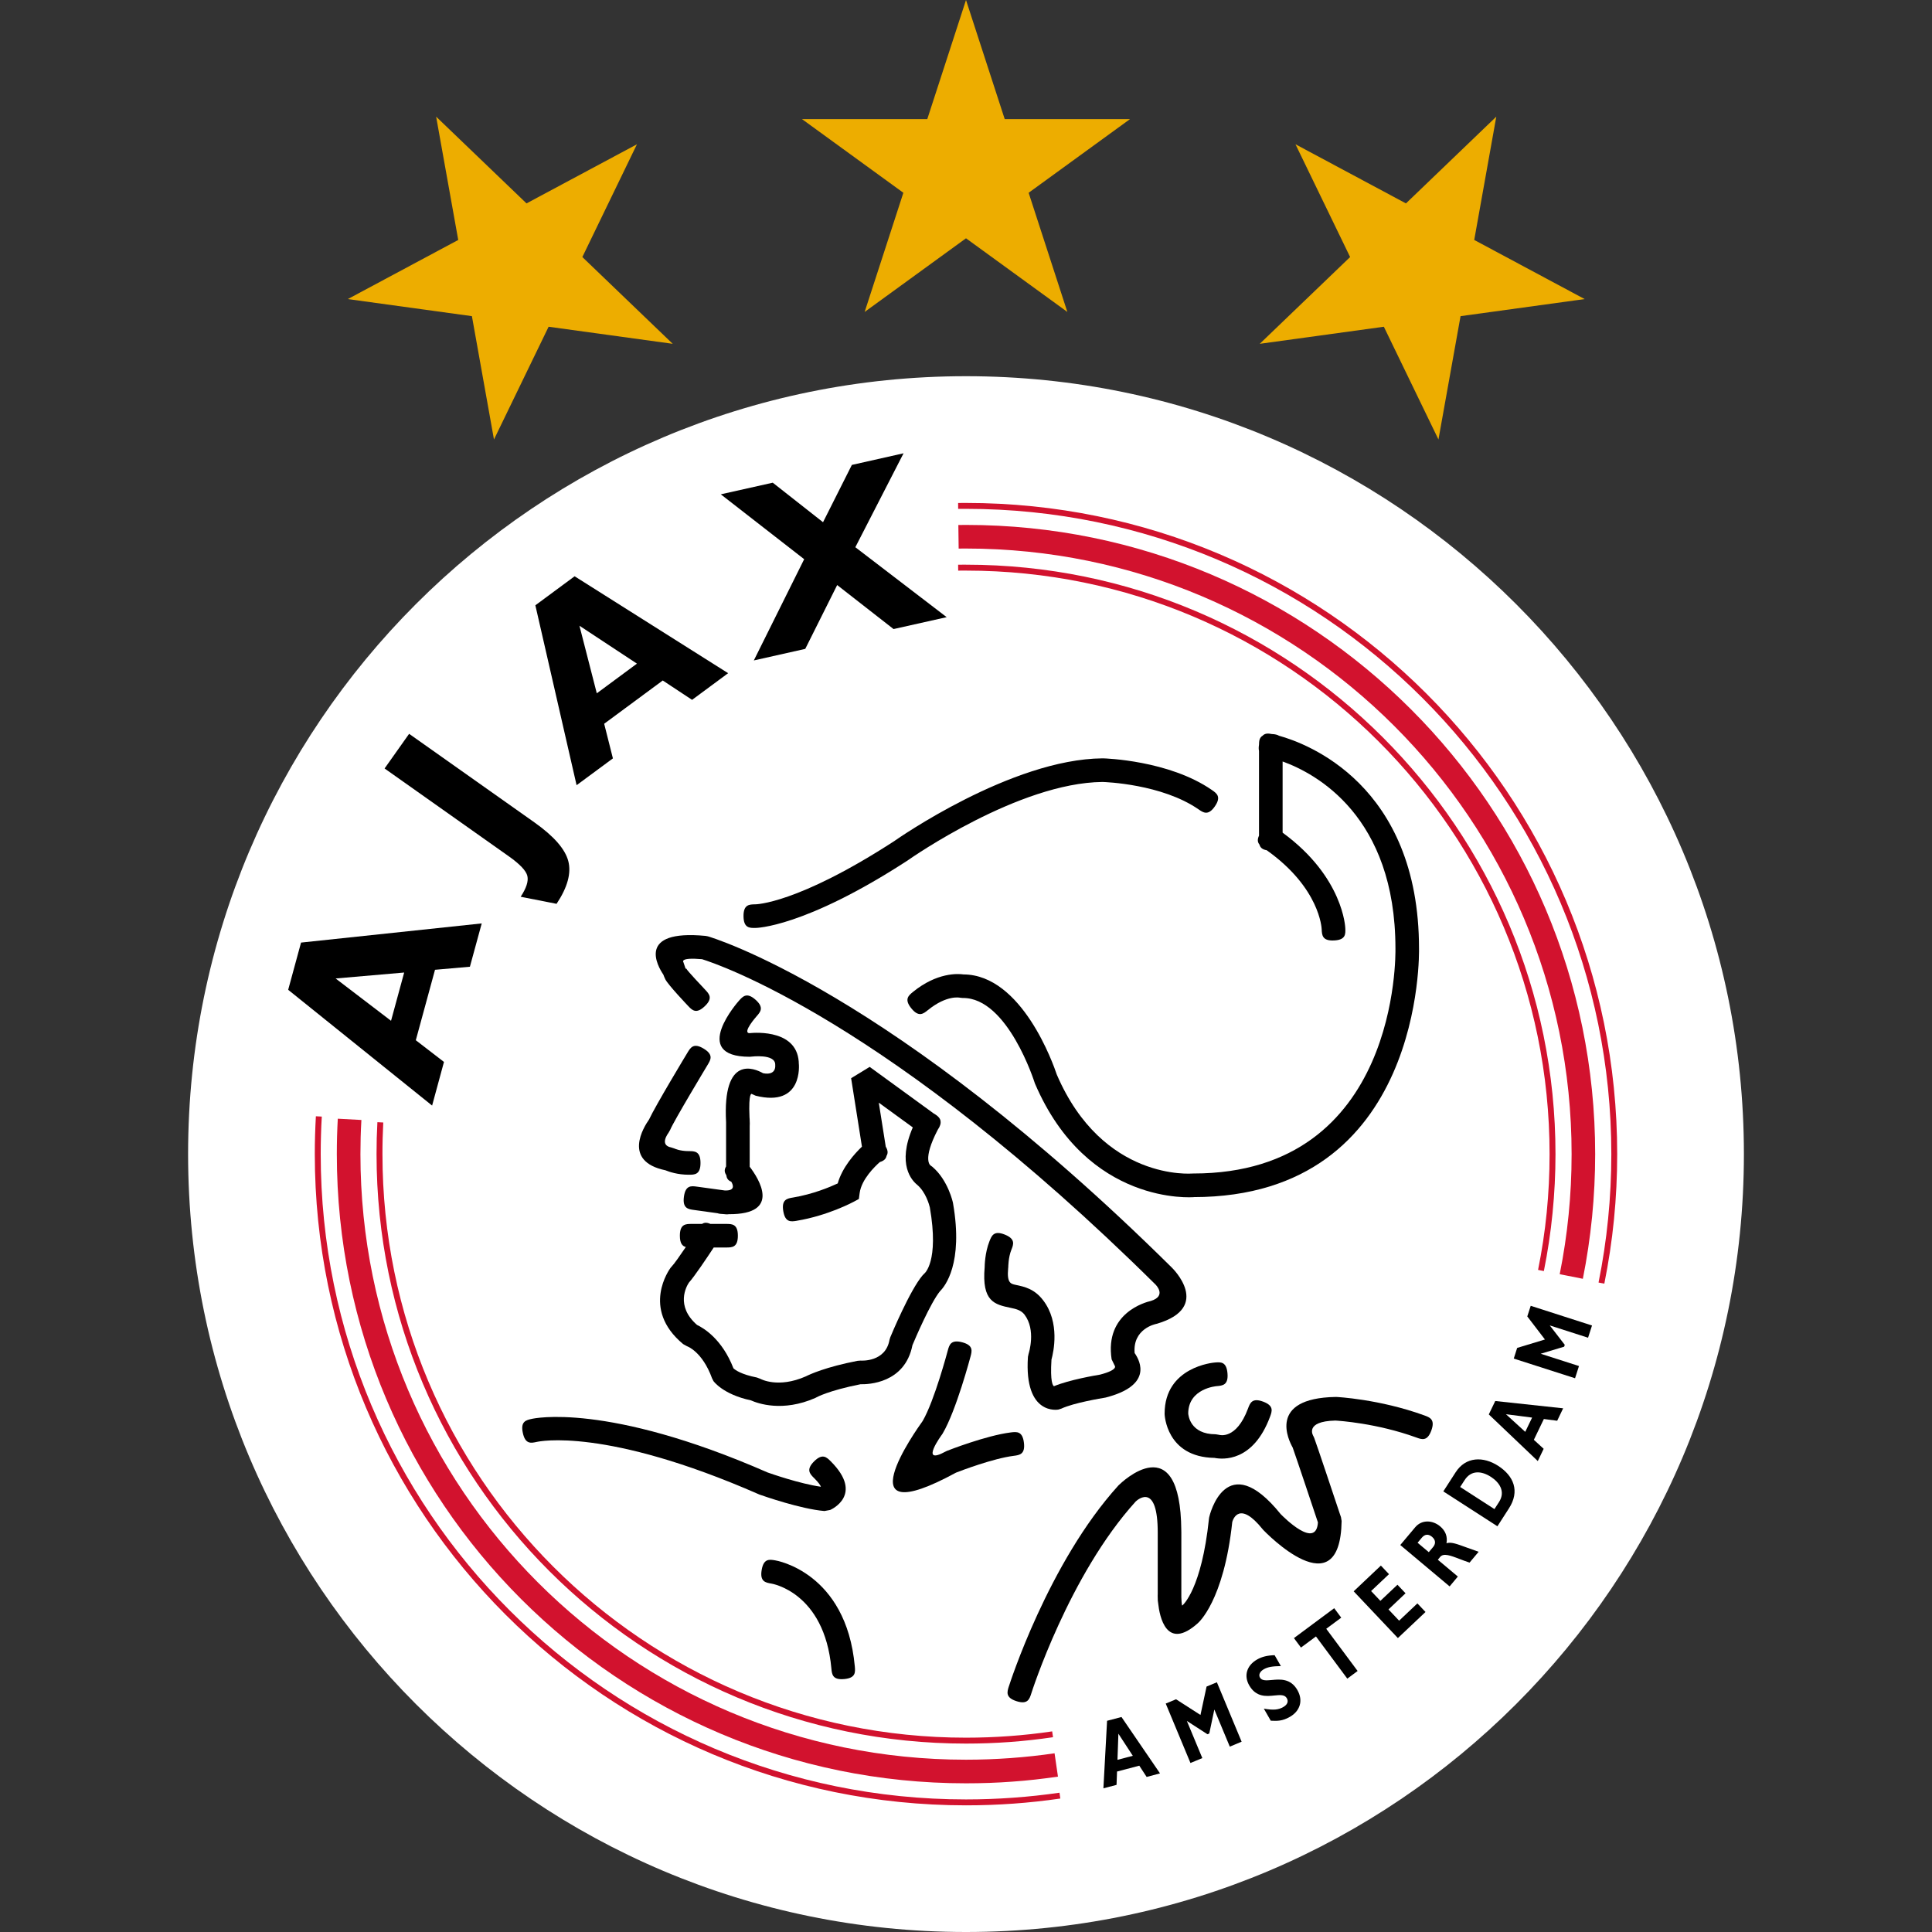
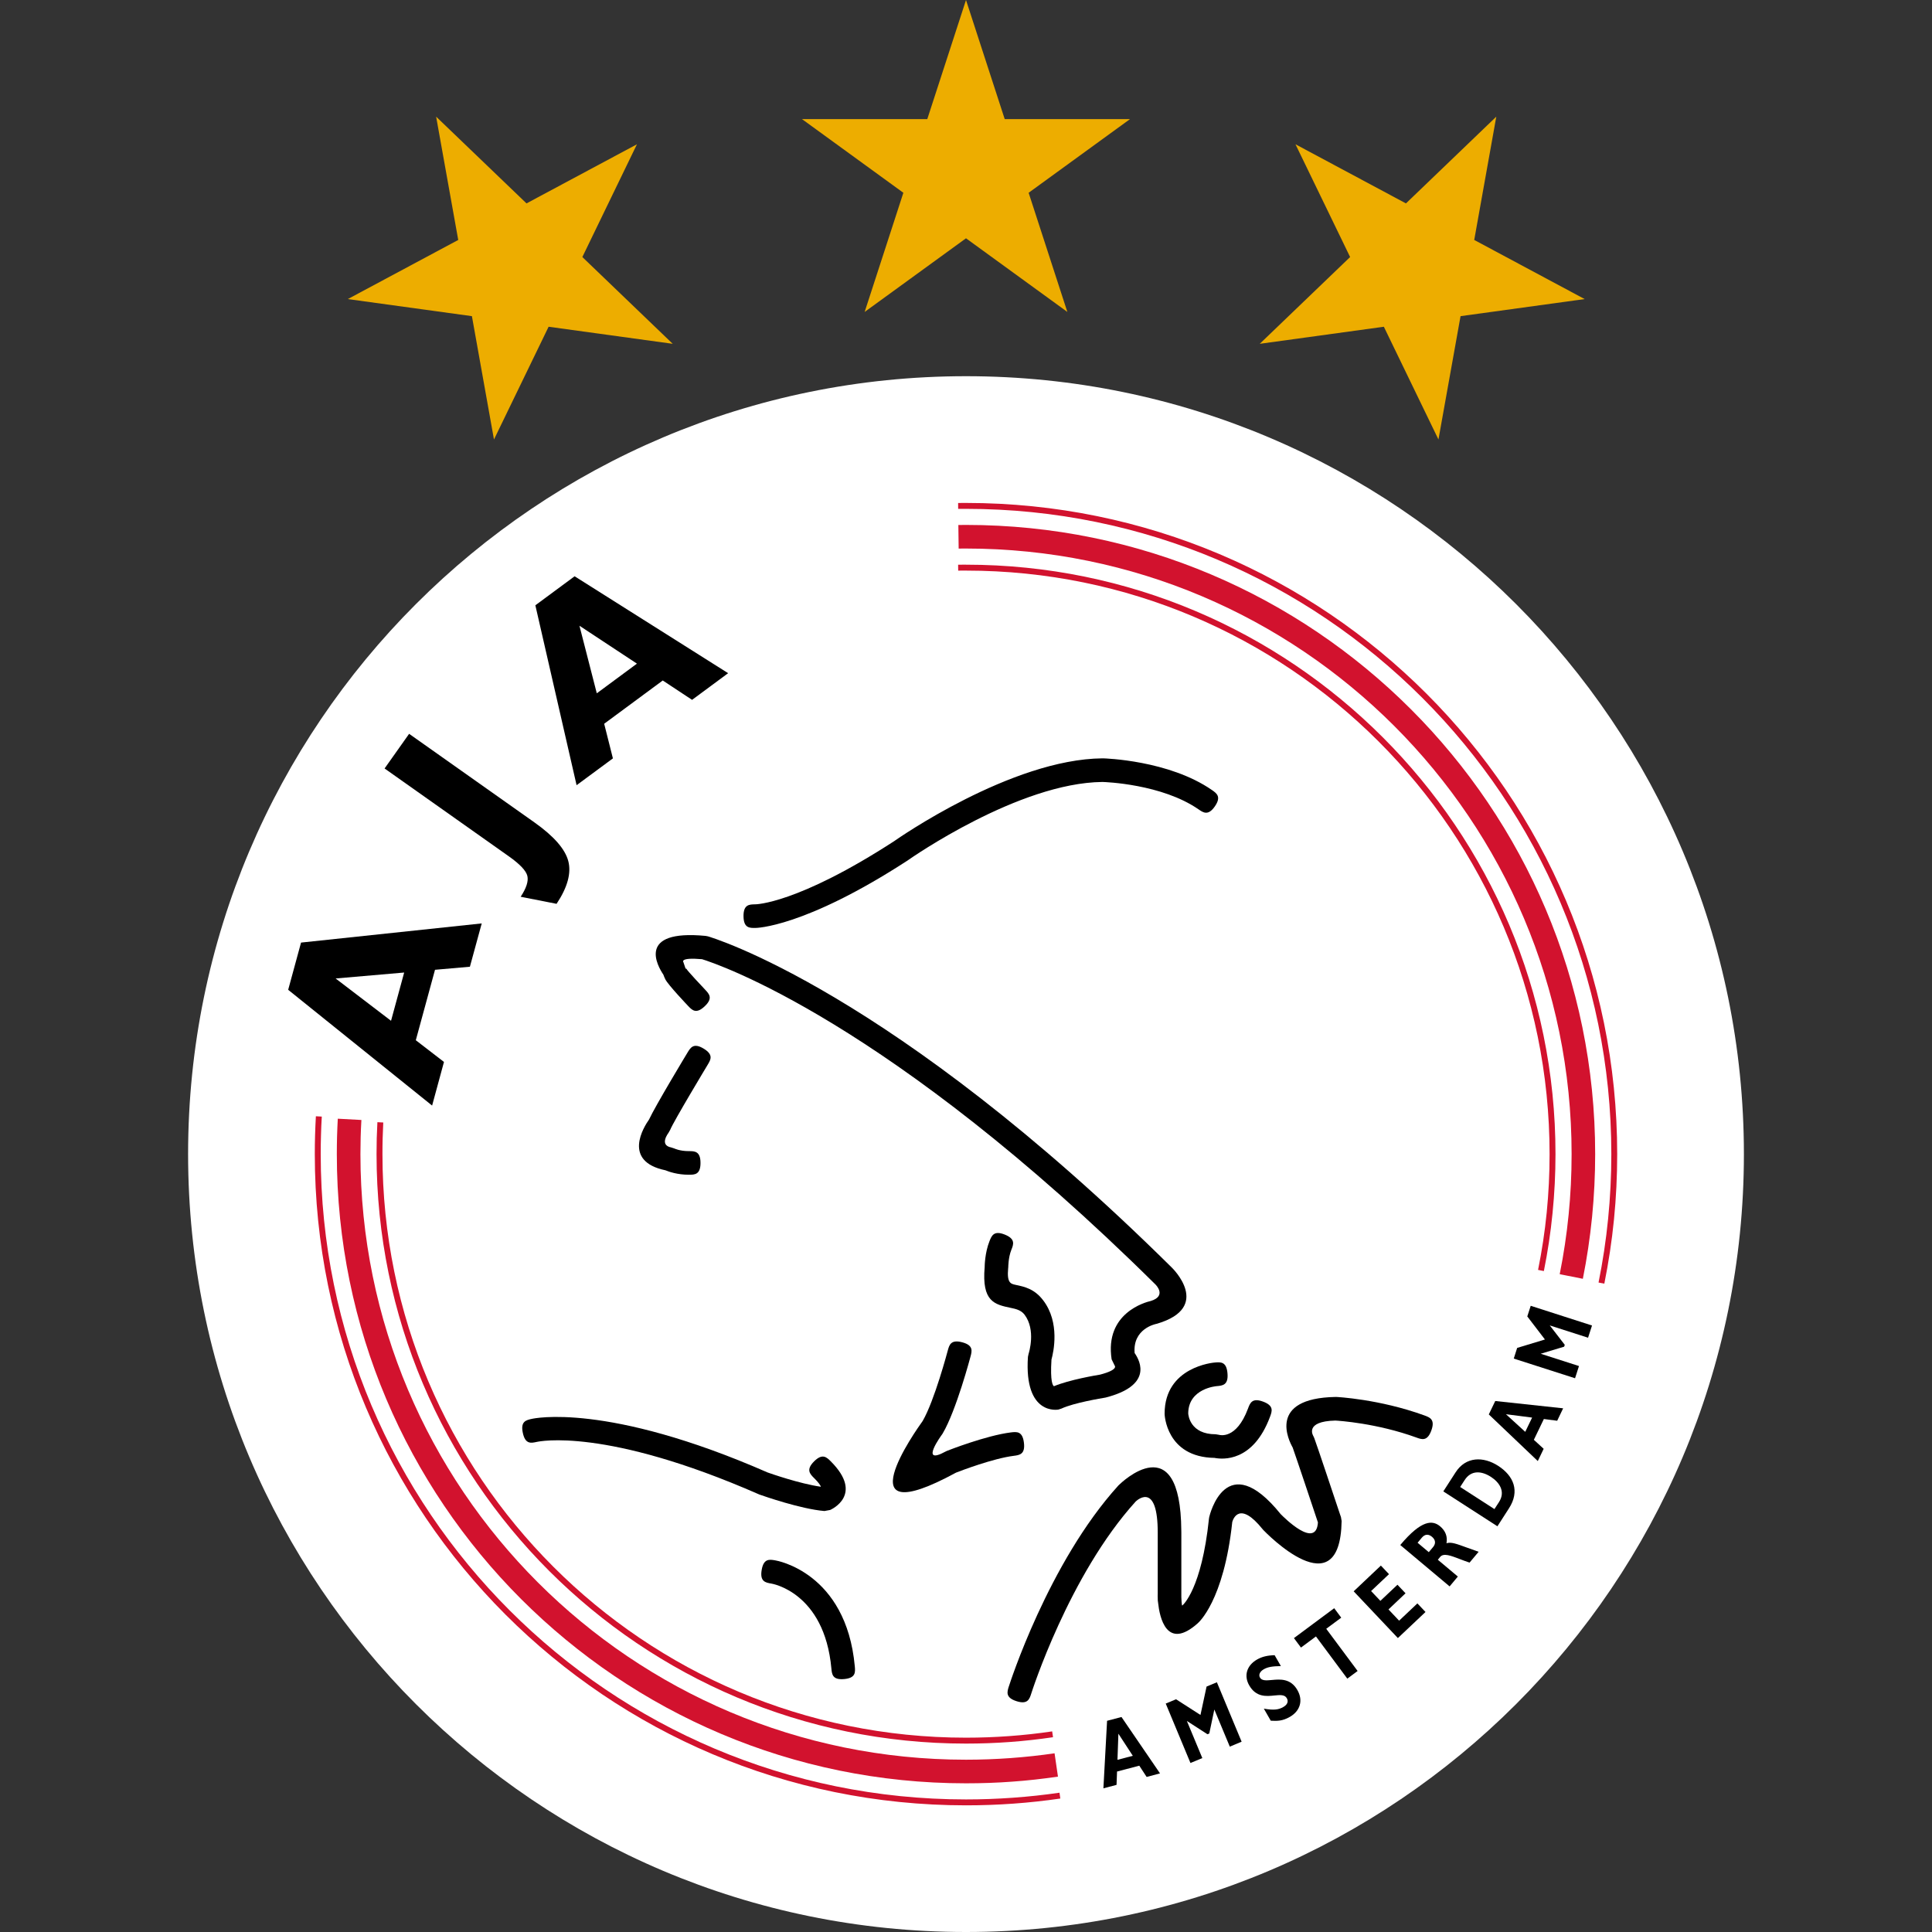
<svg xmlns="http://www.w3.org/2000/svg" width="50" height="50" viewBox="0 0 50 50" fill="none">
  <rect x="0" y="0" width="50" height="50" fill="#333333" stroke="none" />
  <g clip-path="url(#clip0_4453_1476)">
    <path d="M25 50C36.119 50 45.132 40.986 45.132 29.868C45.132 18.75 36.119 9.736 25 9.736C13.882 9.736 4.868 18.75 4.868 29.868C4.868 40.986 13.882 50 25 50Z" fill="white" />
    <path d="M41.37 33.192C41.48 32.649 41.563 32.099 41.618 31.542C41.673 30.994 41.701 30.435 41.701 29.869C41.701 25.257 39.831 21.082 36.809 18.06C33.787 15.038 29.612 13.169 25 13.169C24.989 13.169 24.979 13.169 24.968 13.169L24.898 13.169C24.865 13.169 24.832 13.169 24.797 13.17L24.796 13.017C24.816 13.017 24.836 13.017 24.857 13.017L24.857 13.017C24.871 13.016 24.884 13.016 24.898 13.016C24.915 13.016 24.932 13.016 24.949 13.016H24.949C24.966 13.016 24.983 13.016 25 13.016C29.654 13.016 33.867 14.902 36.917 17.952C39.967 21.002 41.853 25.215 41.853 29.869C41.853 30.437 41.825 31 41.77 31.557C41.714 32.122 41.629 32.677 41.52 33.221L41.37 33.192Z" fill="#D2122E" />
    <path d="M40.596 31.434C40.545 31.949 40.468 32.465 40.365 32.976L40.964 33.095C41.068 32.576 41.148 32.041 41.203 31.493C41.256 30.953 41.283 30.411 41.283 29.869C41.283 25.372 39.461 21.302 36.514 18.355C33.567 15.408 29.497 13.585 25 13.585C24.933 13.585 24.867 13.586 24.802 13.587L24.81 14.197C24.874 14.197 24.938 14.196 25 14.196C29.328 14.196 33.246 15.951 36.082 18.787C38.918 21.623 40.673 25.541 40.673 29.869C40.673 30.403 40.647 30.925 40.596 31.434Z" fill="#D2122E" />
    <path d="M40.029 31.378C39.979 31.88 39.904 32.376 39.805 32.865L39.955 32.895C40.054 32.405 40.13 31.903 40.18 31.393C40.23 30.89 40.256 30.382 40.256 29.869C40.256 25.657 38.548 21.843 35.787 19.082C33.027 16.322 29.213 14.614 25 14.614C24.966 14.614 24.932 14.614 24.898 14.614C24.864 14.615 24.829 14.615 24.796 14.615L24.798 14.768C24.822 14.768 24.845 14.767 24.868 14.767C24.878 14.767 24.889 14.767 24.899 14.767L24.933 14.767C24.947 14.767 24.96 14.767 24.974 14.767L24.991 14.767L25 14.767C29.171 14.767 32.946 16.457 35.679 19.19C38.412 21.923 40.103 25.699 40.103 29.869C40.103 30.38 40.078 30.883 40.029 31.378Z" fill="#D2122E" />
    <path d="M9.334 29.427C9.338 29.287 9.344 29.14 9.353 28.985L8.742 28.952C8.734 29.095 8.728 29.248 8.723 29.41C8.719 29.559 8.717 29.713 8.717 29.869C8.717 34.365 10.54 38.436 13.486 41.383C16.433 44.329 20.504 46.152 25 46.152C25.409 46.152 25.808 46.138 26.195 46.109C26.584 46.082 26.98 46.037 27.38 45.979L27.292 45.375C26.926 45.429 26.546 45.47 26.152 45.499C25.765 45.527 25.38 45.541 25 45.541C20.672 45.541 16.754 43.787 13.918 40.951C11.082 38.115 9.328 34.197 9.328 29.869C9.328 29.724 9.33 29.576 9.334 29.427Z" fill="#D2122E" />
    <path d="M9.919 29.05C9.912 29.188 9.907 29.324 9.903 29.458C9.899 29.595 9.898 29.732 9.898 29.869C9.898 34.039 11.588 37.815 14.321 40.548C17.054 43.281 20.83 44.971 25 44.971C25.375 44.971 25.749 44.957 26.12 44.93C26.497 44.903 26.866 44.862 27.23 44.808L27.252 44.959C26.88 45.014 26.506 45.056 26.131 45.083C25.759 45.11 25.382 45.124 25 45.124C20.788 45.124 16.974 43.416 14.213 40.656C11.452 37.895 9.745 34.081 9.745 29.869C9.745 29.73 9.747 29.592 9.75 29.455C9.754 29.314 9.76 29.177 9.767 29.042L9.919 29.05Z" fill="#D2122E" />
    <path d="M8.307 29.383C8.311 29.222 8.318 29.06 8.328 28.897L8.175 28.889C8.166 29.049 8.159 29.213 8.154 29.379C8.149 29.541 8.147 29.704 8.147 29.869C8.147 34.523 10.034 38.736 13.083 41.786C16.133 44.836 20.346 46.722 25 46.722C25.414 46.722 25.823 46.707 26.226 46.678C26.632 46.649 27.037 46.605 27.441 46.546L27.42 46.395C27.026 46.452 26.624 46.496 26.215 46.525C25.812 46.554 25.407 46.569 25 46.569C20.389 46.569 16.213 44.7 13.191 41.678C10.169 38.656 8.3 34.48 8.3 29.869C8.3 29.707 8.302 29.545 8.307 29.383Z" fill="#D2122E" />
-     <path d="M19.509 17.092L20.812 14.472L18.654 12.793L19.999 12.492L21.3 13.515L22.046 12.032L23.384 11.731L22.136 14.162L24.5 15.972L23.125 16.28L21.666 15.141L20.84 16.793L19.509 17.092Z" fill="black" />
    <path fill-rule="evenodd" clip-rule="evenodd" d="M15.636 18.731L15.862 19.627L14.922 20.321L13.855 15.665L14.871 14.914L18.844 17.422L17.911 18.112L17.152 17.611L15.636 18.731ZM16.484 17.175L14.996 16.194L15.445 17.943L16.484 17.175Z" fill="black" />
    <path d="M13.475 23.208C13.623 22.983 13.68 22.804 13.648 22.669C13.616 22.534 13.455 22.364 13.165 22.159L9.953 19.888L10.588 18.991L13.83 21.283C14.332 21.639 14.625 21.972 14.707 22.284C14.789 22.595 14.688 22.964 14.404 23.391L13.475 23.208Z" fill="black" />
    <path fill-rule="evenodd" clip-rule="evenodd" d="M10.761 26.921L11.49 27.483L11.183 28.612L7.458 25.616L7.791 24.394L12.467 23.898L12.161 25.019L11.258 25.098L10.761 26.921ZM10.46 25.169L8.686 25.323L10.12 26.418L10.46 25.169Z" fill="black" />
    <path d="M39.526 34.069L39.615 33.794L41.201 34.304L41.099 34.62L40.108 34.302L40.496 34.804L40.48 34.852L39.873 35.035L40.864 35.353L40.762 35.669L39.176 35.16L39.264 34.884L39.983 34.666L39.526 34.069Z" fill="black" />
    <path fill-rule="evenodd" clip-rule="evenodd" d="M38.53 36.605L38.697 36.258L40.454 36.447L40.3 36.769L39.955 36.724L39.696 37.262L39.95 37.495L39.798 37.812L38.53 36.605ZM39.473 37.056L39.651 36.687L38.974 36.6L39.473 37.056Z" fill="black" />
    <path fill-rule="evenodd" clip-rule="evenodd" d="M37.353 38.597L38.753 39.5L39.051 39.037C39.34 38.59 39.175 38.196 38.773 37.936C38.389 37.688 37.935 37.694 37.672 38.102L37.353 38.597ZM37.789 38.483L37.905 38.304C38.076 38.039 38.346 38.067 38.586 38.222C38.791 38.355 38.975 38.592 38.794 38.873L38.676 39.055L37.789 38.483Z" fill="black" />
-     <path fill-rule="evenodd" clip-rule="evenodd" d="M37.516 41.056L36.239 39.985L36.623 39.528C36.798 39.318 37.079 39.342 37.27 39.501C37.41 39.619 37.466 39.766 37.435 39.939C37.552 39.901 37.685 39.95 37.959 40.05C38.046 40.082 38.147 40.119 38.267 40.16L38.032 40.44C37.943 40.411 37.859 40.379 37.781 40.349C37.54 40.257 37.36 40.188 37.272 40.292L37.211 40.366L37.729 40.801L37.516 41.056ZM36.795 39.797L36.687 39.926L36.977 40.17L37.09 40.035C37.149 39.964 37.169 39.864 37.061 39.773C36.965 39.693 36.875 39.702 36.795 39.797Z" fill="black" />
+     <path fill-rule="evenodd" clip-rule="evenodd" d="M37.516 41.056L36.239 39.985C36.798 39.318 37.079 39.342 37.27 39.501C37.41 39.619 37.466 39.766 37.435 39.939C37.552 39.901 37.685 39.95 37.959 40.05C38.046 40.082 38.147 40.119 38.267 40.16L38.032 40.44C37.943 40.411 37.859 40.379 37.781 40.349C37.54 40.257 37.36 40.188 37.272 40.292L37.211 40.366L37.729 40.801L37.516 41.056ZM36.795 39.797L36.687 39.926L36.977 40.17L37.09 40.035C37.149 39.964 37.169 39.864 37.061 39.773C36.965 39.693 36.875 39.702 36.795 39.797Z" fill="black" />
    <path d="M36.892 41.718L36.177 42.393L35.033 41.183L35.737 40.517L35.947 40.739L35.484 41.176L35.724 41.43L36.166 41.013L36.375 41.234L35.934 41.652L36.209 41.943L36.682 41.496L36.892 41.718Z" fill="black" />
    <path d="M34.323 42.153L34.711 41.865L34.529 41.62L33.487 42.394L33.669 42.639L34.057 42.351L34.868 43.443L35.135 43.245L34.323 42.153Z" fill="black" />
    <path d="M33.149 43.118C32.928 43.121 32.807 43.143 32.709 43.199C32.606 43.258 32.566 43.343 32.608 43.415C32.658 43.502 32.775 43.491 32.916 43.478C33.13 43.458 33.401 43.434 33.576 43.738C33.735 44.015 33.641 44.283 33.384 44.431C33.185 44.546 33.048 44.539 32.892 44.532L32.887 44.531L32.708 44.22C32.953 44.262 33.083 44.252 33.209 44.179C33.32 44.116 33.351 44.033 33.302 43.949C33.247 43.853 33.127 43.865 32.983 43.879C32.771 43.901 32.508 43.927 32.33 43.618C32.186 43.368 32.264 43.103 32.531 42.949C32.66 42.875 32.797 42.842 32.987 42.836L33.149 43.118Z" fill="black" />
    <path d="M31.493 43.537L31.226 43.648L31.068 44.383L30.436 43.977L30.169 44.088L30.809 45.626L31.116 45.499L30.716 44.538L31.249 44.882L31.296 44.863L31.427 44.242L31.827 45.203L32.133 45.075L31.493 43.537Z" fill="black" />
    <path fill-rule="evenodd" clip-rule="evenodd" d="M28.651 44.534L29.024 44.436L30.021 45.895L29.675 45.987L29.485 45.696L28.909 45.847L28.896 46.192L28.556 46.282L28.651 44.534ZM28.92 45.544L29.317 45.44L28.944 44.868L28.92 45.544Z" fill="black" />
    <path d="M13.765 36.72L13.765 36.72L13.764 36.72C13.615 36.753 13.466 36.785 13.531 37.084C13.595 37.382 13.744 37.349 13.893 37.316C13.893 37.316 13.894 37.316 13.895 37.316C13.944 37.305 15.659 36.928 19.636 38.671L19.654 38.679C19.654 38.679 19.657 38.68 19.661 38.681C19.754 38.714 20.723 39.054 21.336 39.105L21.483 39.078C21.483 39.078 21.483 39.078 21.484 39.078C21.515 39.064 22.364 38.684 21.501 37.82C21.393 37.712 21.285 37.605 21.069 37.82C20.853 38.036 20.961 38.144 21.068 38.252L21.069 38.252C21.191 38.374 21.233 38.441 21.245 38.477C20.694 38.399 19.938 38.133 19.867 38.108C15.69 36.279 13.796 36.713 13.765 36.72Z" fill="black" />
-     <path fill-rule="evenodd" clip-rule="evenodd" d="M22.248 30.875C22.296 30.521 22.64 30.189 22.77 30.074C22.887 30.039 22.931 29.981 22.943 29.914C22.98 29.855 22.987 29.782 22.923 29.675L22.743 28.537L23.623 29.177C23.208 30.137 23.601 30.553 23.735 30.661C23.963 30.854 24.05 31.189 24.064 31.247C24.309 32.658 23.924 32.959 23.918 32.963L23.878 33.004C23.55 33.386 23.065 34.549 23.04 34.61L23.039 34.613L23.02 34.676C22.917 35.257 22.29 35.213 22.271 35.212L22.271 35.212L22.194 35.218C21.368 35.378 20.956 35.569 20.853 35.621C20.136 35.936 19.688 35.689 19.678 35.684L19.678 35.684L19.588 35.65C19.179 35.569 19.027 35.455 18.981 35.411C18.691 34.66 18.215 34.373 18.039 34.289C17.476 33.797 17.765 33.291 17.828 33.195C17.971 33.038 18.308 32.533 18.471 32.285H18.791C18.943 32.285 19.096 32.285 19.096 31.98C19.096 31.675 18.943 31.675 18.791 31.675H18.385C18.288 31.631 18.221 31.64 18.17 31.675H17.9C17.748 31.675 17.595 31.675 17.595 31.98C17.595 32.18 17.66 32.249 17.749 32.273C17.601 32.491 17.443 32.718 17.379 32.782L17.35 32.816L17.35 32.817C17.335 32.838 16.576 33.87 17.68 34.785L17.779 34.84C17.78 34.84 18.174 34.971 18.428 35.671L18.465 35.743C18.466 35.744 18.706 36.086 19.433 36.241C19.616 36.323 20.256 36.55 21.102 36.178L21.132 36.162C21.133 36.162 21.434 35.99 22.27 35.824C22.469 35.829 23.419 35.803 23.614 34.813C23.689 34.635 24.078 33.723 24.327 33.416C24.449 33.296 24.938 32.708 24.664 31.138L24.662 31.127C24.662 31.125 24.539 30.543 24.128 30.195L24.086 30.165L24.086 30.165C24.081 30.162 23.86 30.026 24.269 29.238C24.333 29.144 24.351 29.074 24.342 29.018C24.335 28.953 24.29 28.887 24.169 28.82L22.507 27.611L22.027 27.904L22.307 29.675C22.12 29.854 21.798 30.208 21.68 30.627C21.476 30.722 21.038 30.906 20.522 30.992L20.522 30.992C20.371 31.017 20.221 31.043 20.271 31.343C20.321 31.643 20.471 31.618 20.621 31.594L20.622 31.593C21.436 31.458 22.089 31.104 22.091 31.103L22.227 31.03L22.248 30.875ZM23.776 30.69L23.775 30.689C23.776 30.69 23.776 30.69 23.776 30.69C23.776 30.69 23.776 30.69 23.776 30.69Z" fill="black" />
    <path fill-rule="evenodd" clip-rule="evenodd" d="M30.573 41.334H30.573V39.664C30.573 39.647 30.573 39.629 30.572 39.611C30.552 36.878 29.007 38.383 28.962 38.427C28.961 38.428 28.961 38.428 28.961 38.428L28.947 38.441C27.128 40.442 26.12 43.611 26.11 43.642L26.11 43.643L26.109 43.643C26.063 43.788 26.017 43.933 26.306 44.026C26.596 44.119 26.642 43.974 26.689 43.829L26.689 43.828C26.692 43.82 27.66 40.766 29.395 38.855C29.472 38.786 29.962 38.39 29.962 39.664V41.254C29.96 41.286 29.961 41.319 29.962 41.353V41.354C29.962 41.399 29.963 41.443 29.972 41.484C30.009 41.838 30.186 42.74 31.006 42.003L30.998 42.009C31.005 42.004 31.672 41.445 31.891 39.388C31.916 39.302 32.084 38.838 32.676 39.575L32.694 39.596L32.695 39.597C32.754 39.658 34.683 41.657 34.721 39.364L34.704 39.262C34.703 39.262 34.693 39.231 34.675 39.178C34.555 38.818 34.088 37.417 34.013 37.217L33.989 37.164C33.989 37.164 33.743 36.783 34.559 36.764C34.653 36.769 35.632 36.832 36.653 37.202C36.796 37.255 36.939 37.307 37.043 37.02C37.147 36.734 37.003 36.682 36.86 36.63L36.86 36.63C35.693 36.206 34.588 36.153 34.584 36.153H34.563C32.789 36.186 33.359 37.294 33.454 37.461C33.549 37.727 34.008 39.1 34.107 39.398L34.108 39.4C34.062 40.104 33.236 39.279 33.142 39.183C31.726 37.431 31.303 39.223 31.294 39.265L31.294 39.266L31.288 39.303C31.098 41.126 30.613 41.537 30.605 41.544L30.605 41.544L30.598 41.55C30.581 41.565 30.573 41.356 30.573 41.336V41.334ZM29.387 38.863C29.388 38.862 29.388 38.861 29.389 38.861L29.385 38.865C29.385 38.865 29.386 38.864 29.387 38.863Z" fill="black" />
-     <path d="M19.391 26.738C19.206 26.723 19.578 26.305 19.579 26.303C19.68 26.189 19.781 26.075 19.553 25.873C19.326 25.672 19.224 25.786 19.123 25.9C19.119 25.904 17.83 27.349 19.402 27.349L19.439 27.346C19.441 27.346 20.063 27.265 20.063 27.552V27.577L20.063 27.578C20.064 27.585 20.088 27.84 19.749 27.775C19.52 27.645 18.695 27.291 18.791 29.043V30.187C18.735 30.277 18.753 30.347 18.796 30.411C18.805 30.485 18.835 30.549 18.925 30.582C18.982 30.677 19.024 30.82 18.756 30.809L18.043 30.711L18.042 30.711C17.891 30.69 17.74 30.669 17.7 30.971C17.659 31.273 17.811 31.294 17.962 31.314L18.568 31.398C18.615 31.415 18.669 31.417 18.724 31.42C18.771 31.426 18.818 31.431 18.861 31.423C20.237 31.432 19.634 30.499 19.402 30.195V29.138C19.406 29.099 19.404 29.057 19.402 29.015L19.402 29.012L19.402 29.011C19.401 28.979 19.401 28.946 19.397 28.915C19.368 28.248 19.455 28.311 19.455 28.311L19.557 28.357C20.788 28.665 20.675 27.543 20.674 27.528L20.674 27.527V27.552C20.674 26.648 19.576 26.719 19.391 26.738Z" fill="black" />
    <path d="M17.22 25.347C17.293 25.492 17.804 26.029 17.806 26.031L17.806 26.031C17.911 26.142 18.015 26.253 18.236 26.044C18.459 25.835 18.354 25.724 18.249 25.613C18.249 25.613 18.246 25.61 18.242 25.605C18.183 25.543 17.793 25.13 17.766 25.075C17.748 25.038 17.748 25.084 17.748 25.084L17.686 24.9C17.685 24.9 17.581 24.772 18.169 24.824C18.538 24.938 23.001 26.413 29.9 33.239L29.902 33.241C29.902 33.241 29.902 33.242 29.903 33.242C29.918 33.257 30.199 33.54 29.783 33.669C29.647 33.7 28.585 33.979 28.769 35.18L28.849 35.344C28.85 35.344 28.951 35.45 28.47 35.575C28.355 35.594 27.678 35.708 27.276 35.875C27.246 35.859 27.176 35.761 27.212 35.185C27.265 34.991 27.437 34.228 26.998 33.653C26.771 33.354 26.513 33.3 26.284 33.252C26.158 33.225 26.055 33.203 26.091 32.822L26.094 32.794C26.094 32.794 26.094 32.545 26.173 32.347C26.23 32.206 26.286 32.064 26.004 31.951C25.721 31.838 25.664 31.98 25.608 32.121C25.488 32.42 25.483 32.765 25.483 32.793C25.405 33.689 25.742 33.76 26.16 33.848C26.284 33.874 26.423 33.903 26.514 34.022C26.816 34.419 26.628 35.011 26.619 35.039C26.619 35.039 26.619 35.04 26.619 35.04L26.603 35.115C26.5 36.652 27.391 36.48 27.393 36.479L27.47 36.454C27.796 36.302 28.528 36.183 28.584 36.174C28.586 36.173 28.587 36.173 28.587 36.173L28.612 36.169C29.812 35.861 29.525 35.247 29.364 35.016C29.312 34.388 29.901 34.267 29.922 34.263L29.922 34.263L29.946 34.257C31.38 33.831 30.343 32.821 30.327 32.805L30.329 32.807C23.057 25.611 18.378 24.249 18.319 24.232L18.318 24.232L18.26 24.221C16.465 24.049 17.02 25.006 17.168 25.224C17.18 25.259 17.197 25.301 17.22 25.347Z" fill="black" />
    <path d="M24.397 37.097C24.749 36.501 25.115 35.115 25.116 35.111L25.116 35.111C25.156 34.963 25.195 34.816 24.901 34.738C24.606 34.661 24.567 34.808 24.527 34.956C24.526 34.959 24.186 36.246 23.878 36.776C23.717 37 21.78 39.721 24.741 38.112C24.857 38.066 25.701 37.744 26.233 37.677C26.384 37.658 26.536 37.639 26.499 37.337C26.462 37.034 26.311 37.053 26.159 37.071L26.159 37.071C25.52 37.151 24.546 37.533 24.511 37.547L24.51 37.547L24.473 37.565C23.772 37.948 24.379 37.124 24.381 37.122L24.397 37.097Z" fill="black" />
-     <path fill-rule="evenodd" clip-rule="evenodd" d="M36.724 24.55C36.724 20.296 33.805 19.235 33.101 19.041C33.06 19.016 33.002 19 32.916 18.997C32.828 18.98 32.741 18.971 32.676 19.04C32.591 19.091 32.584 19.181 32.583 19.274C32.572 19.341 32.573 19.393 32.583 19.433V21.626C32.533 21.733 32.55 21.803 32.595 21.858C32.614 21.928 32.662 21.984 32.782 22.004C34.16 22.982 34.204 24.026 34.205 24.048L34.205 24.049L34.205 24.049C34.212 24.201 34.22 24.354 34.525 24.339C34.831 24.325 34.823 24.172 34.816 24.02C34.816 24.016 34.774 22.703 33.194 21.549V19.707C34.05 20.016 36.114 21.114 36.114 24.55V24.553L36.114 24.554C36.115 24.656 36.218 30.37 30.885 30.37H30.862C30.85 30.371 28.54 30.577 27.35 27.811C27.264 27.554 26.451 25.226 24.935 25.218C24.788 25.197 24.25 25.166 23.631 25.668C23.512 25.765 23.394 25.861 23.586 26.097C23.778 26.333 23.896 26.237 24.014 26.141L24.015 26.141C24.509 25.739 24.846 25.821 24.846 25.821L24.914 25.828C26.081 25.812 26.775 28.015 26.777 28.021L26.787 28.048C28.144 31.207 30.862 30.985 30.907 30.981L30.907 30.981H30.884C36.869 30.981 36.725 24.598 36.724 24.546L36.724 24.546V24.55ZM27.356 27.831C27.357 27.833 27.357 27.834 27.357 27.834L27.356 27.831Z" fill="black" />
    <path d="M17.343 29.243C17.435 29.015 18.312 27.561 18.314 27.557C18.393 27.426 18.472 27.296 18.21 27.138C17.95 26.981 17.871 27.111 17.792 27.242L17.792 27.242C17.789 27.246 16.964 28.613 16.796 28.975C16.666 29.159 16.097 30.054 17.222 30.287C17.311 30.324 17.535 30.402 17.824 30.402C17.977 30.402 18.129 30.402 18.129 30.097C18.129 29.791 17.977 29.791 17.824 29.791C17.59 29.791 17.451 29.722 17.451 29.722L17.371 29.696C17.055 29.636 17.294 29.327 17.3 29.319L17.3 29.318L17.343 29.243Z" fill="black" />
    <path d="M23.161 21.756C20.623 23.405 19.547 23.404 19.544 23.404C19.392 23.406 19.239 23.408 19.242 23.713C19.246 24.019 19.398 24.017 19.55 24.015L19.551 24.015C19.555 24.015 20.802 24.015 23.492 22.267L23.502 22.261L23.503 22.259C23.578 22.207 26.364 20.259 28.531 20.237C28.604 20.239 30.066 20.289 31.017 20.945L31.017 20.945C31.142 21.032 31.268 21.118 31.441 20.868C31.613 20.618 31.488 20.531 31.362 20.444C30.25 19.675 28.591 19.627 28.546 19.626L28.545 19.626H28.534C26.171 19.645 23.213 21.719 23.152 21.761L23.151 21.762L23.161 21.756Z" fill="black" />
    <path d="M30.751 36.578C30.756 35.928 31.487 35.873 31.489 35.873C31.641 35.86 31.794 35.846 31.767 35.54C31.741 35.235 31.59 35.249 31.438 35.262L31.436 35.262C31.413 35.264 30.14 35.369 30.14 36.586V36.596C30.14 36.599 30.174 37.711 31.431 37.73C31.641 37.772 32.43 37.843 32.868 36.666C32.921 36.523 32.975 36.38 32.689 36.274C32.404 36.168 32.351 36.311 32.298 36.454C31.994 37.27 31.558 37.136 31.548 37.133L31.548 37.133L31.463 37.119C30.799 37.119 30.754 36.625 30.751 36.578Z" fill="black" />
    <path d="M20.063 40.382L20.062 40.382L20.062 40.382C19.912 40.356 19.762 40.331 19.712 40.631C19.661 40.932 19.812 40.957 19.962 40.983L19.962 40.983C19.966 40.983 21.334 41.2 21.516 43.178C21.53 43.33 21.544 43.482 21.847 43.454C22.15 43.427 22.136 43.275 22.122 43.123L22.122 43.123C21.898 40.689 20.091 40.386 20.063 40.382Z" fill="black" />
    <path d="M25 0L26.002 3.083H29.244L26.621 4.989L27.623 8.073L25 6.167L22.377 8.073L23.379 4.989L20.756 3.083H23.998L25 0Z" fill="#EDAD00" />
    <path d="M38.724 3.019L38.153 6.21L41.011 7.74L37.799 8.182L37.227 11.374L35.814 8.456L32.602 8.898L34.941 6.652L33.527 3.734L36.386 5.264L38.724 3.019Z" fill="#EDAD00" />
    <path d="M11.859 6.21L11.287 3.019L13.626 5.264L16.484 3.734L15.071 6.652L17.41 8.898L14.198 8.456L12.784 11.374L12.213 8.182L9.001 7.74L11.859 6.21Z" fill="#EDAD00" />
  </g>
  <defs>
    <clipPath id="clip0_4453_1476">
      <rect width="50" height="50" fill="white" />
    </clipPath>
  </defs>
</svg>